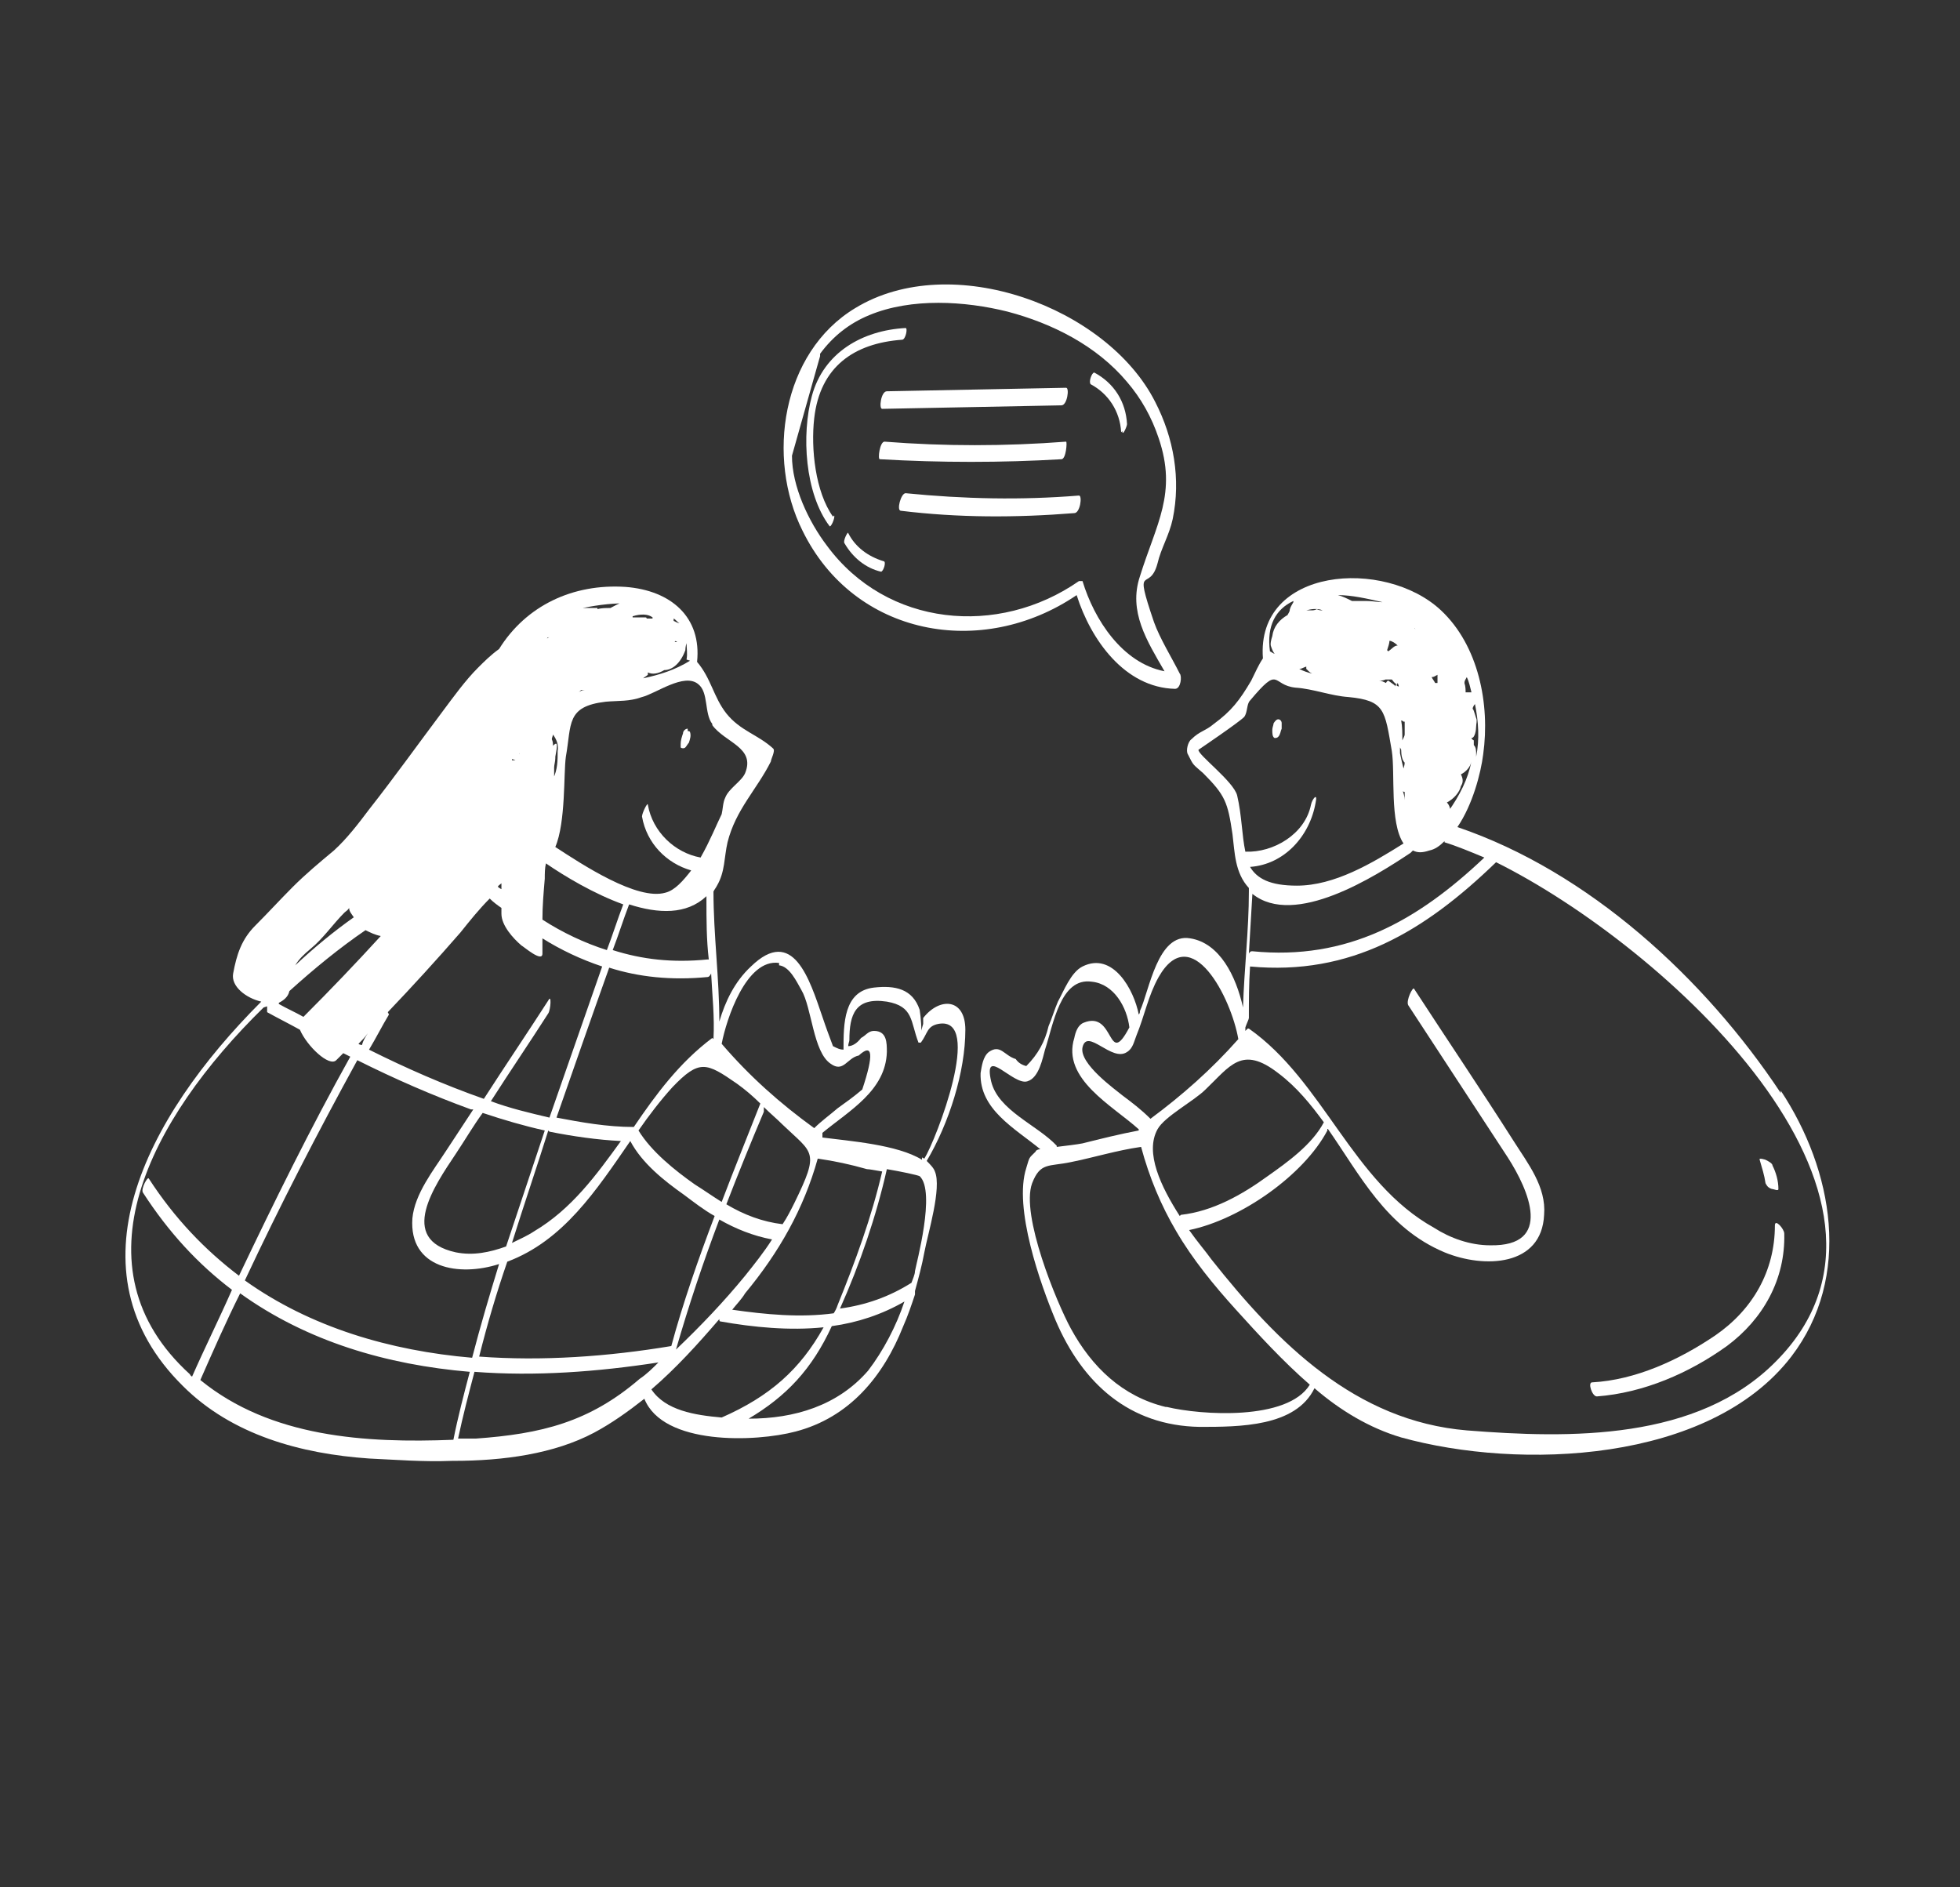
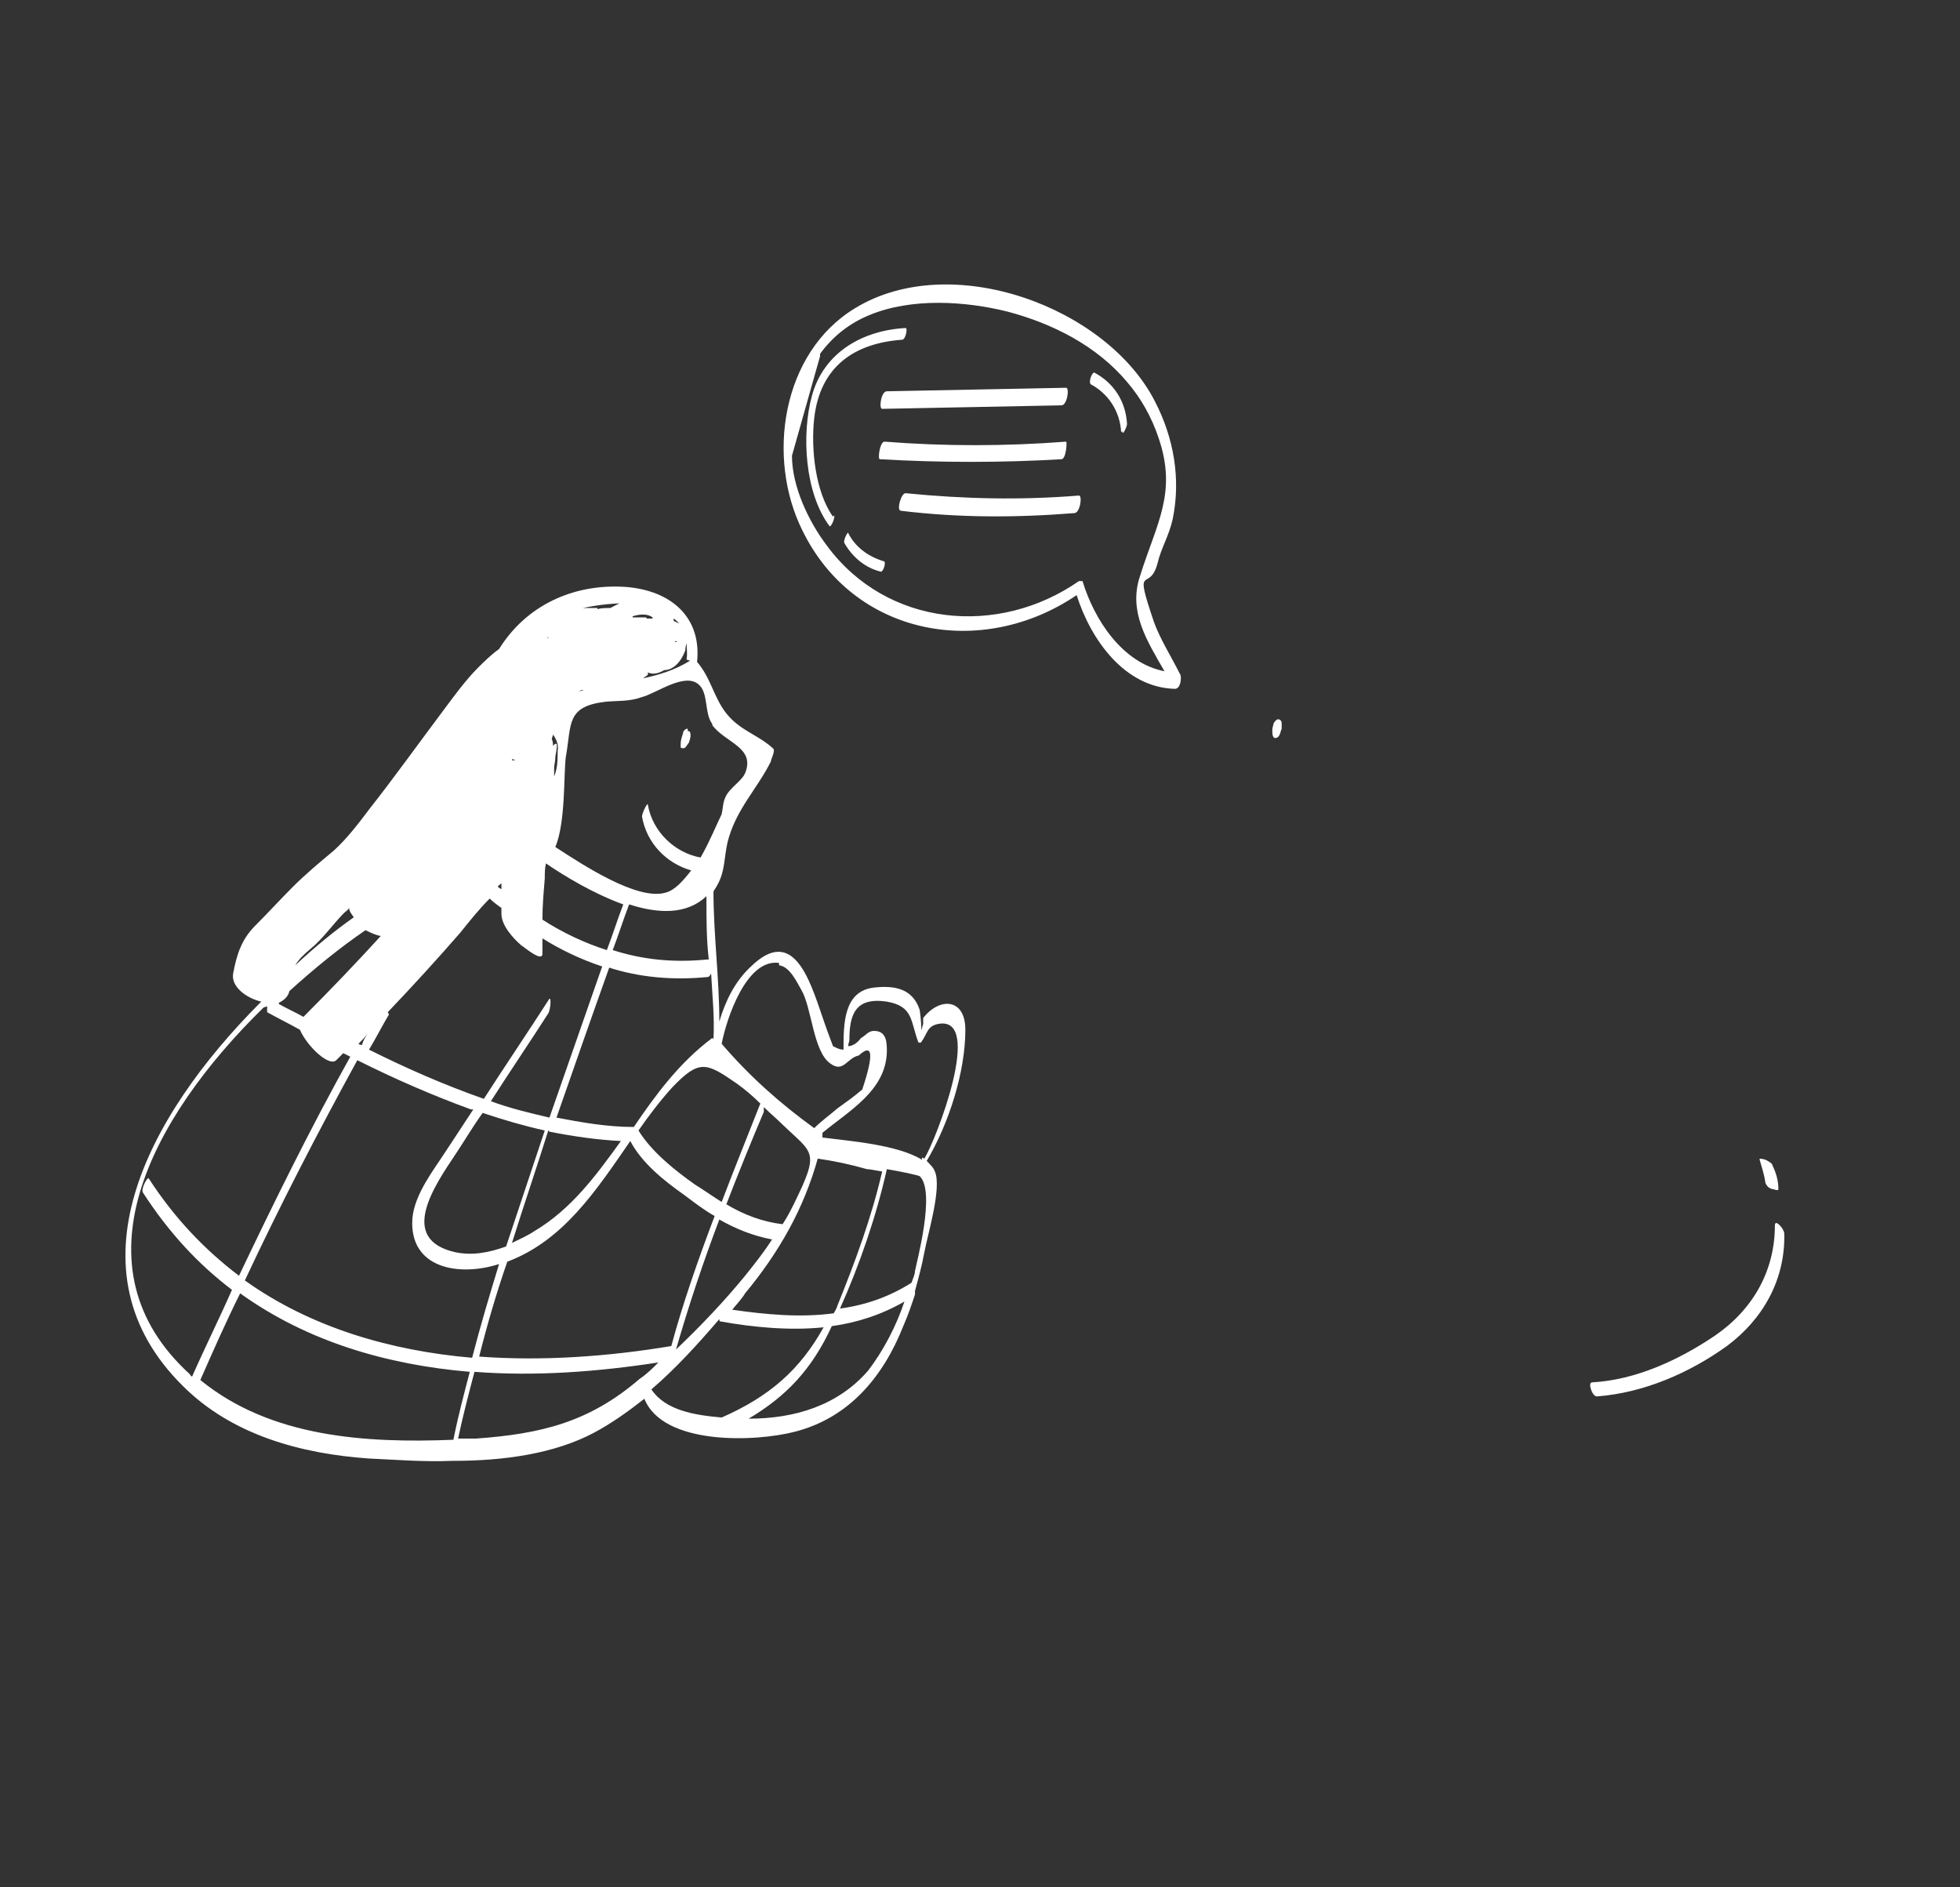
<svg xmlns="http://www.w3.org/2000/svg" version="1.1" id="Layer_1" x="0px" y="0px" viewBox="0 0 167.3 161.1" style="enable-background:new 0 0 167.3 161.1;" xml:space="preserve">
  <rect x="0" y="0" width="167.3" height="161.1" fill="#333333" stroke="none" />
  <style type="text/css">
	.st0{fill:#FFFFFF;}
</style>
  <path class="st0" d="M78.8,87.4l-0.2,0.7c0.1,0,0-1.3-0.1-1.9c-0.6-1.8-2.1-2.1-3.9-1.9C72,84.6,72,87.4,72,89.6  c-0.3,0-0.5-0.1-0.9-0.3c-0.3-0.8-0.6-1.6-0.9-2.5c-1.1-3.2-2.5-7.8-6.1-4.3c-1.4,1.3-2.2,3-2.7,4.7c0-3.7-0.5-7.4-0.5-11.1  c0.1-0.2,0.2-0.3,0.3-0.5c0.7-1.2,0.6-2.4,0.9-3.7c0.7-2.8,2.5-4.5,3.7-6.9c0-0.2,0.4-0.9,0.2-1.1c-1.3-1.2-2.8-1.5-4-3  c-1.1-1.4-1.3-3-2.5-4.4c0.4-3.8-2.2-6.1-6.1-6.4c-4.5-0.3-8.5,1.6-10.8,5.3c-0.7,0.5-1.3,1.1-1.8,1.6c-1.1,1.1-2.1,2.5-3,3.7  c-2.1,2.8-4.1,5.6-6.3,8.4c-0.9,1.2-1.9,2.5-3,3.5c-1.2,1-2.4,2-3.5,3.1s-2.1,2.2-3.2,3.3c-1.2,1.2-1.6,2.5-1.9,4.1  c-0.2,1.1,1.1,2.1,2.4,2.4c-10,10-16.6,23-6.7,32.8c4.2,4.2,10.1,5.8,15.9,6.2c2.2,0.1,4.6,0.3,7.1,0.2c0,0,0,0,0.1,0  c4.3,0,8.6-0.6,12-2.4c1.5-0.8,2.9-1.8,4.3-2.9l0,0c1.6,4,9.5,3.7,12.9,2.8c4.6-1.2,7.5-4.7,9.2-9c0.4-0.9,0.7-1.8,1-2.7  c0,0,0-0.2,0-0.3c0.3-1.1,0.6-2.2,0.8-3.3c0.3-1.6,1.5-5.5,0.9-6.9c-0.1-0.3-0.4-0.6-0.7-0.9c1.9-3.2,3.3-7.6,3.3-11.2  c0-2.7-2.2-2.8-3.6-1L78.8,87.4z M66.5,82.4c0.9,0.1,1.5,1.4,1.9,2.1c0.9,1.5,1,5.3,2.5,6.3c1.1,0.8,1.4-0.5,2.4-0.7  c1.2-1.1,1.3-0.1,0.3,2.9c-0.7,0.6-1.4,1.1-2.1,1.6c-0.7,0.6-1.4,1.1-2,1.7c-2.9-2.1-5.5-4.4-7.9-7.2c0.4-2.1,2.1-7.3,4.9-6.9  L66.5,82.4z M71.2,112.1c-2.9,0.4-5.9,0.1-8.7-0.3c0.4-0.5,0.8-0.9,1.1-1.4c2.9-3.5,5-7.2,6.2-11.5c1.4,0.2,2.8,0.5,4.2,0.9  c0.2,0,0.7,0.1,1.3,0.2c-0.9,3.9-2.3,7.7-3.8,11.4c-0.1,0.3-0.2,0.5-0.4,0.8L71.2,112.1z M23.8,85.6c0.4-0.2,0.8-0.5,0.9-1  c2.1-1.9,4.3-3.7,6.5-5.2c0.4,0.2,0.8,0.4,1.3,0.5c-2.1,2.3-4.3,4.6-6.6,6.9c-0.7-0.4-1.4-0.7-2.1-1.1V85.6z M47.3,66.4  c0-0.2,0-0.4,0-0.6c0-0.1,0-0.2,0-0.3c0-0.2,0.1-0.5,0.1-0.8c0,0,0,0,0-0.1s0.3-1.3,0-1.1c0,0-0.2,0.1-0.2,0.2c0-0.2,0-0.4-0.1-0.6  c0-0.1,0.1-0.3,0.1-0.4c0.3,0.4,0.5,0.9,0.4,1.4c0,0.8,0,1.6-0.4,2.4L47.3,66.4z M45,62.7L45,62.7L45,62.7L45,62.7z M44.4,64.1  L44.4,64.1c0,0,0,0.2-0.1,0.3l0,0c0,0,0.1-0.2,0.2-0.3l0,0H44.4z M44,64.9c-0.1,0-0.2,0-0.3,0c0,0,0,0,0-0.1  C43.7,64.8,43.8,64.8,44,64.9L44,64.9z M51.1,57.5L51.1,57.5L51.1,57.5L51.1,57.5z M46.7,54.5C46.7,54.5,46.7,54.5,46.7,54.5  c0-0.1,0.1-0.1,0.2-0.1C46.9,54.4,46.8,54.4,46.7,54.5L46.7,54.5z M57.6,54.8C57.6,54.8,57.6,54.8,57.6,54.8c0-0.1,0.1-0.1,0.2,0  c0,0,0,0-0.1,0H57.6z M55.6,52.8c-0.1,0-0.3,0-0.4,0c0,0,0-0.1-0.1-0.1c-0.4,0-0.8,0-1.1,0c0,0,0,0,0-0.1c0.7-0.2,1.3-0.2,1.7,0.1  c0,0,0,0,0,0.1C55.7,52.8,55.7,52.8,55.6,52.8z M42.8,75.4c0,0.2,0,0.4,0,0.5c0,0-0.2-0.1-0.3-0.2C42.5,75.6,42.7,75.5,42.8,75.4z   M46.5,75c0-0.4,0-0.9,0.1-1.3c1.6,1.1,4.1,2.6,6.6,3.5c-0.5,1.3-0.9,2.6-1.4,3.9c-1.9-0.6-3.8-1.5-5.5-2.6  C46.3,77.3,46.4,76.2,46.5,75z M48.1,61.2L48.1,61.2L48.1,61.2L48.1,61.2z M49.6,58.9c0,0,0.2,0,0.3,0c-0.2,0-0.4,0.1-0.5,0.2  C49.4,59.1,49.6,58.9,49.6,58.9L49.6,58.9z M58.8,54.7c0,0,0,0.1,0,0.2l0,0l0,0C58.8,54.9,58.8,54.8,58.8,54.7z M57.5,53  c0,0,0-0.1,0-0.2c0.2,0.1,0.3,0.3,0.5,0.4C57.9,53.2,57.7,53.1,57.5,53L57.5,53z M31.4,88.2c-0.2,0.3-0.4,0.6-0.5,1  c0,0-0.2,0-0.3-0.1C30.9,88.8,31.1,88.6,31.4,88.2L31.4,88.2z M33.1,86.4c2.1-2.2,4.2-4.5,6.2-6.8c0.8-1,1.6-2,2.5-2.9  c0.3,0.3,0.7,0.6,1,0.8c0,0.2,0,0.3,0,0.5c0,1,1,2.1,1.7,2.7c0.2,0.1,1.8,1.5,1.8,0.7c0-0.4,0-0.9,0-1.3c1.6,1,3.3,1.8,5.1,2.4  c-1.5,4.3-3,8.6-4.5,12.9c-1.7-0.4-3.4-0.8-5-1.4c1.6-2.5,3.3-5,4.9-7.5c0.2-0.3,0.3-1.7,0-1.1c-1.8,2.8-3.7,5.6-5.5,8.4  c-3.4-1.2-6.6-2.6-9.8-4.2c0.6-1,1.1-2,1.7-3L33.1,86.4z M60.8,88.6C60.8,88.6,60.8,88.6,60.8,88.6c-2.8,2.1-4.8,4.8-6.7,7.6  c-2.3,0-4.5-0.4-6.6-0.8c1.5-4.3,3-8.6,4.5-12.8c2.5,0.8,5.3,1.1,8.4,0.8c0.1,0,0.2-0.1,0.3-0.3c0.1,1.9,0.3,3.7,0.2,5.6L60.8,88.6z   M66.8,104.5c-1.7-0.2-3.3-0.8-4.8-1.7c1-2.6,2.1-5.3,3.2-7.9c0,0,0-0.2,0-0.4c0.5,0.5,1.1,1,1.6,1.5c2.6,2.5,3.2,2.2,1,6.7  C67.5,103.3,67.2,103.9,66.8,104.5z M61.6,102.6c-0.8-0.5-1.5-1-2.3-1.5c-1.7-1.2-3.7-2.8-4.8-4.6c0.9-1.3,1.9-2.6,2.9-3.7  c2.3-2.4,2.9-2.1,5.5-0.3c0.7,0.5,1.4,1.1,2,1.7C63.8,97,62.7,99.7,61.6,102.6L61.6,102.6z M46.9,96.6c2,0.4,4.1,0.7,6.1,0.8  c-2.1,2.9-4.2,5.8-7.4,7.7c-0.6,0.4-1.3,0.7-1.9,1c1-3.2,2.1-6.4,3.1-9.6L46.9,96.6z M43.2,106.4c-1.4,0.5-2.8,0.8-4.3,0.5  c-5-1.1-1.8-5.7,0-8.4c0.8-1.2,1.5-2.4,2.3-3.5c1.8,0.6,3.5,1.1,5.3,1.5C45.4,99.8,44.3,103.1,43.2,106.4L43.2,106.4z M40.4,94.7  c-0.8,1.2-1.5,2.3-2.3,3.5c-1.1,1.7-2.7,3.7-2.9,5.8c-0.3,4.3,4,5,7.4,3.9c-0.8,2.6-1.6,5.3-2.3,8c-7-0.6-13.8-2.6-19.4-6.6  c3-6.4,6.2-12.6,9.6-18.8c3.2,1.6,6.4,3,9.7,4.2H40.4z M43.3,107.7c4.8-1.8,7.6-6.1,10.5-10.3l0,0l0,0c1,1.9,2.9,3.4,4.6,4.6  c0.8,0.6,1.7,1.3,2.6,1.8c-1.4,3.7-2.7,7.4-3.7,11.1c-5.4,0.9-11,1.3-16.4,0.9C41.6,113,42.4,110.3,43.3,107.7L43.3,107.7z   M61.4,104.1c1.4,0.8,2.9,1.4,4.5,1.7c-0.7,1.1-1.5,2.1-2.3,3.1c-1.8,2.2-3.8,4.3-5.9,6.3C58.8,111.4,60,107.8,61.4,104.1z M61,88.5  L61,88.5C61,88.5,61,88.5,61,88.5C61,88.4,61,88.4,61,88.5z M60.4,81.9c-3,0.3-5.6,0-8.1-0.8c0.5-1.3,0.9-2.6,1.4-3.9  c2.5,0.8,4.9,0.9,6.6-0.7c0,0.1,0,0.2,0,0.3c0,1.7,0,3.4,0.2,5.1H60.4z M60.8,61.9c1.1,1.5,3.7,1.9,2.8,4.1  c-0.3,0.7-1.4,1.3-1.7,2.1c-0.2,0.4-0.2,1-0.3,1.4c-0.4,0.8-1,2.3-1.8,3.7c-2.2-0.4-4.1-2.2-4.5-4.5c0-0.3-0.5,0.7-0.5,1  c0.4,2.3,2.1,4,4.2,4.6c-0.7,0.9-1.4,1.7-2.2,1.9c-2.4,0.7-7.1-2.4-9.4-3.9c0.9-2.1,0.7-6.3,0.9-7.7c0.5-2.8,0-4.3,3.4-4.7  c1.1-0.1,2,0,3.1-0.4c1.2-0.3,3.6-2.1,4.8-1.1c0.9,0.7,0.5,2.5,1.2,3.4V61.9z M58.9,56.4c-1.3,0.8-2.6,1.2-4,1.5  c0.1-0.1,0.3-0.2,0.4-0.3c0,0,0,0,0-0.2c0.4,0.2,0.9,0.1,1.4-0.2c0.7,0,1.4-0.6,1.8-1.7c0,0,0-0.3,0.1-0.6c0,0.4,0.1,0.9,0,1.4  L58.9,56.4z M53.2,51.4c-0.4,0.1-0.7,0.3-1.1,0.5l0,0c-0.4,0-0.8,0-1.1,0.1v-0.1c-0.2,0-0.3,0-0.5,0s-0.3,0-0.5,0  c-0.3,0-0.5,0-0.7,0.1l0,0c1.3-0.3,2.7-0.5,4-0.5L53.2,51.4z M26.5,81c1.1-0.9,1.9-2.1,2.9-3.1c0.1-0.1,0.3-0.2,0.4-0.4  c0,0.3,0.2,0.5,0.4,0.8c-1.7,1.2-3.4,2.6-5,4.1C25.5,81.9,25.9,81.5,26.5,81z M22.8,85.9c0,0.2,0,0.4,0,0.5c0.9,0.5,1.9,1,2.8,1.5  c0.6,1.4,2.5,3.2,3.1,2.6c0.2-0.2,0.4-0.4,0.6-0.6c0.2,0.1,0.4,0.2,0.6,0.3c-3.4,6.1-6.5,12.4-9.5,18.7c-2.9-2.2-5.5-4.9-7.7-8.3  c-0.1-0.2-0.7,0.9-0.5,1.2c2.2,3.4,4.7,6.1,7.6,8.3c-1.1,2.5-2.3,4.9-3.4,7.4c0,0-0.1,0-0.2-0.2c-10-9.1-3.5-21.7,6.3-31.3  L22.8,85.9z M17.1,117.8c1.1-2.5,2.2-5,3.4-7.4c5.7,4.1,12.5,6.1,19.6,6.7c-0.5,1.9-1,3.8-1.4,5.8C31.2,123.2,23.1,122.7,17.1,117.8  z M40.6,122.8c-0.5,0-1,0-1.5,0c0.4-1.9,0.9-3.8,1.4-5.7c5.2,0.4,10.5,0,15.7-0.8c-0.5,0.5-1,1-1.6,1.4  C50.3,121.4,46.2,122.4,40.6,122.8L40.6,122.8z M55.6,118.6c2.1-1.8,4-3.9,5.8-6c0,0.1,0,0.2,0.1,0.2c2.8,0.5,5.9,0.8,8.8,0.5  c-2,3.6-4.6,5.9-8.7,7.7l0,0C59.3,120.8,56.8,120.4,55.6,118.6z M74.1,117c-2.6,3-6.3,4.1-10.2,4.1c3.2-1.9,5.4-4.2,7.1-7.9  c2.2-0.3,4.3-1,6.2-2.1C76.5,113.2,75.4,115.3,74.1,117L74.1,117z M78.1,108.5c0,0.3-0.2,0.7-0.3,1c-1.9,1.2-3.9,1.9-6.1,2.2  c1.7-3.8,3.1-7.9,4-11.9c1.2,0.2,2.6,0.5,2.8,0.6C79.9,101.7,78.2,107.9,78.1,108.5L78.1,108.5z M78.7,98.8c0,0,0,0,0,0.2  c-2.1-1.3-6.2-1.6-8.5-1.9c0-0.2,0-0.3,0-0.4c2.3-1.9,5.4-3.6,5.5-6.9c0-0.8,0-1.8-1.1-1.8c-0.5,0-0.7,0.4-1.1,0.6  c-0.3,0.4-0.7,0.7-1.1,0.7c0-0.2,0.1-0.4,0.1-0.5c0-2.2,0.5-3.7,3.2-3.3c2.3,0.4,2,1.7,2.7,3.5c0,0,0.1,0,0.2,0  c0.6-0.8,0.5-1.4,1.5-1.6c3.9-0.7-0.2,9.9-1.2,11.5L78.7,98.8z" />
  <path class="st0" d="M58.7,62.4L58.7,62.4L58.7,62.4v-0.2c-0.2,0-0.4,0.2-0.4,0.4c-0.1,0.3-0.2,0.6-0.2,0.9c0,0,0,0.2,0,0.3  c0.1,0.1,0.3,0.1,0.4,0c0.1-0.1,0.2-0.3,0.3-0.4c0.1-0.3,0.2-0.6,0.1-0.9C58.9,62.5,58.9,62.4,58.7,62.4L58.7,62.4z" />
-   <path class="st0" d="M152,93.3c-6.5-9.8-16.4-18.9-27.6-22.7c1.3-1.9,2-4.6,2.2-6.2c0.6-4.3-0.4-9.3-3.6-12.3  c-4.8-4.5-15.8-3.7-15.2,4.1c-0.4,0.6-0.6,1.1-1,1.9c-1,1.7-1.7,2.6-3.2,3.7c-0.7,0.6-1.2,0.6-1.9,1.3c-0.3,0.2-0.5,1-0.3,1.3  c0.5,1,0.4,0.8,1.3,1.6c1.9,1.9,2.1,2.5,2.5,5.2c0.2,1.6,0.2,3.3,1.4,4.6c0,0.1,0,0.2,0,0.3c0,3.3-0.4,6.6-0.5,9.9  c-0.6-2.7-2-5.5-4.5-5.9c-2.8-0.5-3.5,4.5-4.3,6.2c0,0.1,0,0.2-0.1,0.3c-0.4-2.1-2.2-5.4-4.8-4.1c-1,0.5-1.6,2.1-2.1,3  c-0.3,0.7-0.5,1.4-0.8,2.1c-0.3,1.3-0.9,2.4-1.9,3.4c-0.4-0.1-0.7-0.3-0.9-0.6c-1-0.3-1.3-1.3-2.3-0.6c-0.5,0.4-0.6,1.2-0.7,1.8  c-0.1,3.1,2.9,4.7,5.1,6.5c-0.2,0-0.4,0.1-0.4,0.2c-0.6,0.6-0.5,0.4-0.8,1.4c-1.1,3.4,1.2,9.9,2.5,13c2.3,5.4,6.3,9,12.3,9.1  c3.4,0,8.2,0,9.8-3.3c2.2,1.9,4.7,3.4,7.4,4.2c10.1,2.8,26.3,2.2,33.3-6.9c5.2-6.8,3.6-15.9-0.9-22.7V93.3z M120.4,72.8  c0,0,0.1-0.1,0.2-0.2c0.4,0.2,0.8,0.2,1.4,0c0.5-0.1,0.9-0.4,1.3-0.8c0,0,0,0,0,0.1c1,0.3,2.2,0.8,3.4,1.3c-5.7,5.4-11.7,8.8-19.8,8  c-0.1,0-0.2,0-0.3,0.2c0.1-1.7,0.2-3.4,0.3-5.1C110.5,79.2,117.4,74.8,120.4,72.8L120.4,72.8z M119.6,61.5c0,0,0.1,0,0.2,0.1  c0,0,0,0,0.1,0c0,0.2,0,0.5,0,0.6l0,0c0,0.2,0,0.3,0,0.5c0,0.1-0.1,0.3-0.2,0.5C119.7,62.6,119.7,62,119.6,61.5L119.6,61.5z   M120.1,61.2C120.1,61.2,120.1,61.2,120.1,61.2L120.1,61.2L120.1,61.2L120.1,61.2L120.1,61.2z M122.2,61L122.2,61c0,0,0,0.1,0,0.2  l0,0V61z M119.3,55.1c-0.3,0-0.5,0.3-0.8,0.5c0,0,0,0-0.1-0.1c0.1-0.3,0.2-0.6,0.2-0.8C118.8,54.7,119.1,54.9,119.3,55.1  C119.3,55.1,119.3,55.1,119.3,55.1z M122.2,57.8c0.2,0,0.3-0.1,0.5-0.2c0,0.1,0,0.2,0,0.2c0,0.2,0,0.3,0,0.5h-0.2  C122.4,58.1,122.3,58,122.2,57.8z M120.8,53.7C120.8,53.7,120.8,53.7,120.8,53.7C120.7,53.6,120.8,53.6,120.8,53.7L120.8,53.7  L120.8,53.7z M119.3,58.3c0,0,0.1,0.2,0.1,0.3c0,0-0.1,0-0.2-0.1l0,0C119.2,58.5,119.2,58.5,119.3,58.3z M112.4,52  C112.4,52,112.4,52,112.4,52c-0.2,0.1-0.3,0.1-0.5,0.1c-0.1,0-0.3,0-0.4,0c0.4-0.1,0.9-0.2,1.4,0C112.7,52.1,112.6,52.1,112.4,52  L112.4,52z M119.6,64C119.6,64,119.6,64,119.6,64c0,0.5,0.1,0.9,0.3,1.1c0,0.2-0.1,0.5-0.1,0.5l0,0c-0.1-0.4-0.2-0.8-0.3-1.3  c0-0.2,0-0.3,0-0.5L119.6,64z M123.8,69.3c0-0.3-0.1-0.6-0.3-0.8c0.6-0.3,1.1-0.9,1.2-1.4c0.2-0.3,0.2-0.6,0-1  c0.4-0.2,0.8-0.6,0.9-1.1c-0.3,1.5-1,2.9-2,4.3H123.8z M125.1,59.1c0-0.2,0-0.5-0.1-0.8c0-0.2,0.1-0.3,0.2-0.5  c0.2,0.4,0.3,0.9,0.4,1.3C125.3,59.1,125.2,59.1,125.1,59.1z M111.5,56.9v0.2c0.2,0.2,0.3,0.3,0.5,0.4c-0.4-0.1-0.7-0.2-1.1-0.4  C111.1,57.1,111.2,57,111.5,56.9L111.5,56.9z M118.2,58c0.2,0,0.4,0,0.6,0c0.1,0.1,0.2,0.3,0.4,0.4l0,0c0,0-0.1,0.1-0.1,0.2l0,0  c0-0.1-0.2-0.2-0.6-0.5c0,0-0.1,0-0.2,0.2c-0.2-0.1-0.4-0.2-0.6-0.2c0.2,0,0.5,0,0.7-0.2L118.2,58z M119.9,67.7c0,0.2,0,0.4,0,0.6  c0-0.3-0.1-0.6-0.2-0.9c0,0,0,0.2,0.2,0.2V67.7z M126,64.4c0-0.3,0-0.6-0.2-0.8c0-0.2,0-0.4,0-0.4s-0.2-0.1-0.2-0.2l0,0  c0.3,0,0.4-0.7,0.4-1c0-0.2,0.1-0.5,0-0.7c-0.2-0.6-0.2-0.7-0.3-0.8c0-0.1,0.1-0.3,0.2-0.4l0,0c0.3,1.5,0.4,3,0.1,4.5V64.4z   M117.9,51.4C117.9,51.4,117.9,51.4,117.9,51.4c-0.3,0-0.7-0.1-1.3-0.1c0,0-0.1,0-0.2,0c-0.3,0-0.6,0-1,0l0,0  c-0.4-0.2-0.8-0.4-1.2-0.5c1.2,0,2.5,0.3,3.8,0.6L117.9,51.4z M110.4,51.4c-0.1,0.2-0.2,0.3-0.3,0.6c0,0.2-0.1,0.3-0.2,0.5  c-0.7,0.4-1.2,1-1.3,1.8c-0.1,0.3-0.2,0.7-0.1,0.9c0.1,0.3,0.2,0.5,0.3,0.6c-0.1,0-0.2-0.1-0.4-0.2c-0.3-2.2,0.5-3.6,2-4.3V51.4z   M102.3,64c0,0,3.4-2.3,3.9-2.8c0.3-0.4,0.2-1.1,0.5-1.4c2.6-3.1,1.8-1.3,3.9-1.1c1.5,0.1,3,0.7,4.5,0.8c3.1,0.3,3.1,1.1,3.7,4.6  c0.3,1.9-0.2,6.1,1,7.9c-2.7,1.7-5.9,3.6-9.1,3.6c-2.3,0-3.4-0.6-4-1.6c2.9-0.2,5.1-2.6,5.6-5.5c0.2-0.9-0.3-0.3-0.4,0.2  c-0.5,2.5-3.2,4.1-5.6,4l0,0c-0.3-1.4-0.3-3.1-0.7-4.8C105.3,66.7,102.2,64.4,102.3,64L102.3,64z M100.7,103.8  c-1.6-2.5-3-5.4-1.9-7.4c0.6-1.1,3.1-2.4,4.1-3.4c2.1-2,3.1-3.8,6.2-1.4c1.6,1.2,2.8,2.7,3.9,4.2c-1,1.9-3.1,3.4-4.8,4.6  c-2.2,1.6-4.7,3-7.4,3.3l0,0L100.7,103.8z M98.9,83.4c2.8-4.9,6.2,1.8,6.8,5.3c-2.3,2.6-4.8,4.8-7.5,6.8c-0.8-0.8-1.6-1.4-2.4-2  c-0.6-0.5-3.7-2.7-3.4-4.1c0.4-1.7,2.5,1.3,3.8,0.4c0.5-0.3,0.6-0.9,0.8-1.4C97.7,86.7,98,85,98.9,83.4L98.9,83.4z M90.2,97.8  c-1.7-1.8-5-3-5.6-5.5c-0.7-3.1,1.9,0.4,3.1,0c1-0.3,1.3-2,1.5-2.7c0.7-2.1,1.3-6.2,4-5.8c1.9,0.2,3,2.2,3.2,3.9  c-1.9,3.6-1.2-1.5-3.9-0.4c-0.5,0.2-0.7,0.8-0.8,1.3c-1.1,3.5,3.3,5.8,5.5,7.8c0,0,0,0,0,0.1c-1.6,0.3-3.2,0.7-4.8,1.1  c-0.5,0.1-1.4,0.2-2.2,0.3l0,0L90.2,97.8z M99.5,120.1c-3.7-0.9-6.3-3.4-8.1-6.7c-1.2-2.2-4.3-9.7-3.3-12.4c0.7-1.8,1.4-1.4,3.3-1.8  c2-0.4,3.9-1,6-1.3c0.7,2.6,1.7,5,3,7.2l0,0c1.4,2.4,3.2,4.6,5.1,6.7s4,4.4,6.3,6.4c-1.9,3.1-9.3,2.6-12.2,1.9L99.5,120.1z   M151.6,116.2c-6.7,6.8-17.6,6.6-26.4,5.9c-9.5-0.8-16.1-7.4-21.8-14.6c-0.5-0.7-1.2-1.5-1.9-2.5c4.4-0.9,9.8-4.7,11.8-8.5  c0,0,0-0.1,0-0.2c2.8,4,5,8.5,10,10.6c3.4,1.4,8.3,1.2,8.5-3.2c0.2-2.4-1.4-4.4-2.6-6.3c-2.8-4.4-5.7-8.7-8.5-13  c-0.1-0.2-0.7,1-0.5,1.4c2.8,4.3,5.7,8.7,8.5,13c1.8,2.8,3.9,7.6-1.5,7.5c-1.7,0-3.4-0.6-4.8-1.5c-7-3.9-9.4-12.5-15.8-17  c0,0,0,0-0.1,0c0,0-0.1,0.1-0.2,0.2c0-0.1,0-0.2,0-0.3c0.1-0.3,0.3-0.7,0.3-0.8c0-1.5,0-2.9,0.1-4.4l0,0c8.6,0.8,14.9-3,21-8.9l0,0  C142,80.7,165.6,102.1,151.6,116.2L151.6,116.2z" />
  <path class="st0" d="M108.7,63c0.2,0,0.3,0,0.4-0.1c0.2-0.2,0.2-0.5,0.3-0.7c0-0.2,0-0.4,0-0.5s-0.1-0.3-0.3-0.3c0,0-0.1,0-0.2,0.1  l0,0l0,0c0,0-0.2,0.2-0.2,0.3s-0.1,0.3-0.1,0.5c0,0.3,0,0.6,0.2,0.7H108.7z M108.9,62.7L108.9,62.7L108.9,62.7z" />
  <path class="st0" d="M91.9,50.8c1.2,3.8,4.1,7.9,8.4,8c0.5,0,0.6-1.1,0.4-1.3c-0.7-1.4-1.7-3-2.2-4.4c-1.8-5.3-0.4-2.4,0.3-5  c0.3-1.3,1-2.4,1.3-3.8c0.7-3.4,0.1-6.9-1.5-10c-4.1-8.1-17.4-13-25.6-8c-6.3,3.8-7.6,12.8-4.5,19C72.9,54.3,83.8,56.3,91.9,50.8  L91.9,50.8z M70,30.2c1.1-1.5,2.5-2.6,4.2-3.3c3.6-1.5,8.2-1.2,11.8-0.3c3.8,1,7.6,2.9,10.2,6c1.2,1.4,2.1,3,2.7,4.8  c1.6,4.7-0.2,7.3-1.6,11.8c-1,3,0.6,5.5,2.1,8.1c-3.6-0.7-6-4.4-7-7.7c0,0,0,0-0.1,0c0,0,0,0-0.2,0c-6.9,4.8-16.4,3.9-21.5-3  c-1.6-2.1-3-5.1-3-7.7c0.8-2.8,1.6-5.7,2.4-8.5V30.2z" />
  <path class="st0" d="M75.3,34.9c5.1-0.1,10.2-0.2,15.3-0.3c0.5,0,0.7-1.5,0.4-1.5c-5.1,0.1-10.2,0.2-15.3,0.3  C75.2,33.4,75,34.9,75.3,34.9z" />
  <path class="st0" d="M90.6,39.2c0.4,0,0.5-1.5,0.4-1.5c-5.2,0.4-10.4,0.4-15.5,0c-0.4,0-0.6,1.5-0.4,1.5  C80.3,39.5,85.5,39.5,90.6,39.2z" />
  <path class="st0" d="M77.3,42.1c-0.4,0-0.8,1.5-0.4,1.5c4.9,0.6,9.8,0.6,14.8,0.2c0.5,0,0.7-1.5,0.4-1.5  C87.2,42.7,82.3,42.6,77.3,42.1z" />
  <path class="st0" d="M95.8,36.8c0,0.5,0.4-0.4,0.4-0.6c-0.1-1.9-1.1-3.5-2.8-4.4c-0.2,0-0.5,0.8-0.3,1c1.5,0.8,2.5,2.3,2.6,4.1  L95.8,36.8z" />
  <path class="st0" d="M71.1,44.1c-1.5-2.1-1.9-5.8-1.6-8.4c0.5-4.4,3.4-6.4,7.5-6.7c0.3,0,0.5-1,0.3-1c-3.7,0.2-7,2.1-8,5.8  c-0.9,3.3-0.6,8.3,1.5,11.1c0.1,0.2,0.5-0.7,0.4-0.9L71.1,44.1z" />
  <path class="st0" d="M75.4,47.9c-1.3-0.4-2.4-1.2-3-2.4c0-0.2-0.5,0.7-0.3,0.9c0.7,1.2,1.8,2.1,3.1,2.4  C75.4,48.8,75.7,47.9,75.4,47.9L75.4,47.9z" />
  <path class="st0" d="M151.5,104.6c0,3.9-1.9,7.2-5.1,9.4c-3.1,2.1-6.8,3.8-10.5,4c-0.4,0,0,1.2,0.4,1.2c4-0.3,7.9-2,11.1-4.3  c3.1-2.3,5-5.7,4.9-9.6C152.3,104.9,151.5,104,151.5,104.6L151.5,104.6z" />
  <path class="st0" d="M150.9,101.3c0.1,0.1,0.3,0.2,0.4,0.2c0.1,0,0.5,0.2,0.5,0c0-0.7-0.2-1.4-0.5-2c0-0.2-0.4-0.4-0.6-0.5  c0,0-0.6-0.2-0.5,0c0.2,0.7,0.4,1.3,0.5,2C150.7,101,150.8,101.2,150.9,101.3L150.9,101.3z" />
</svg>